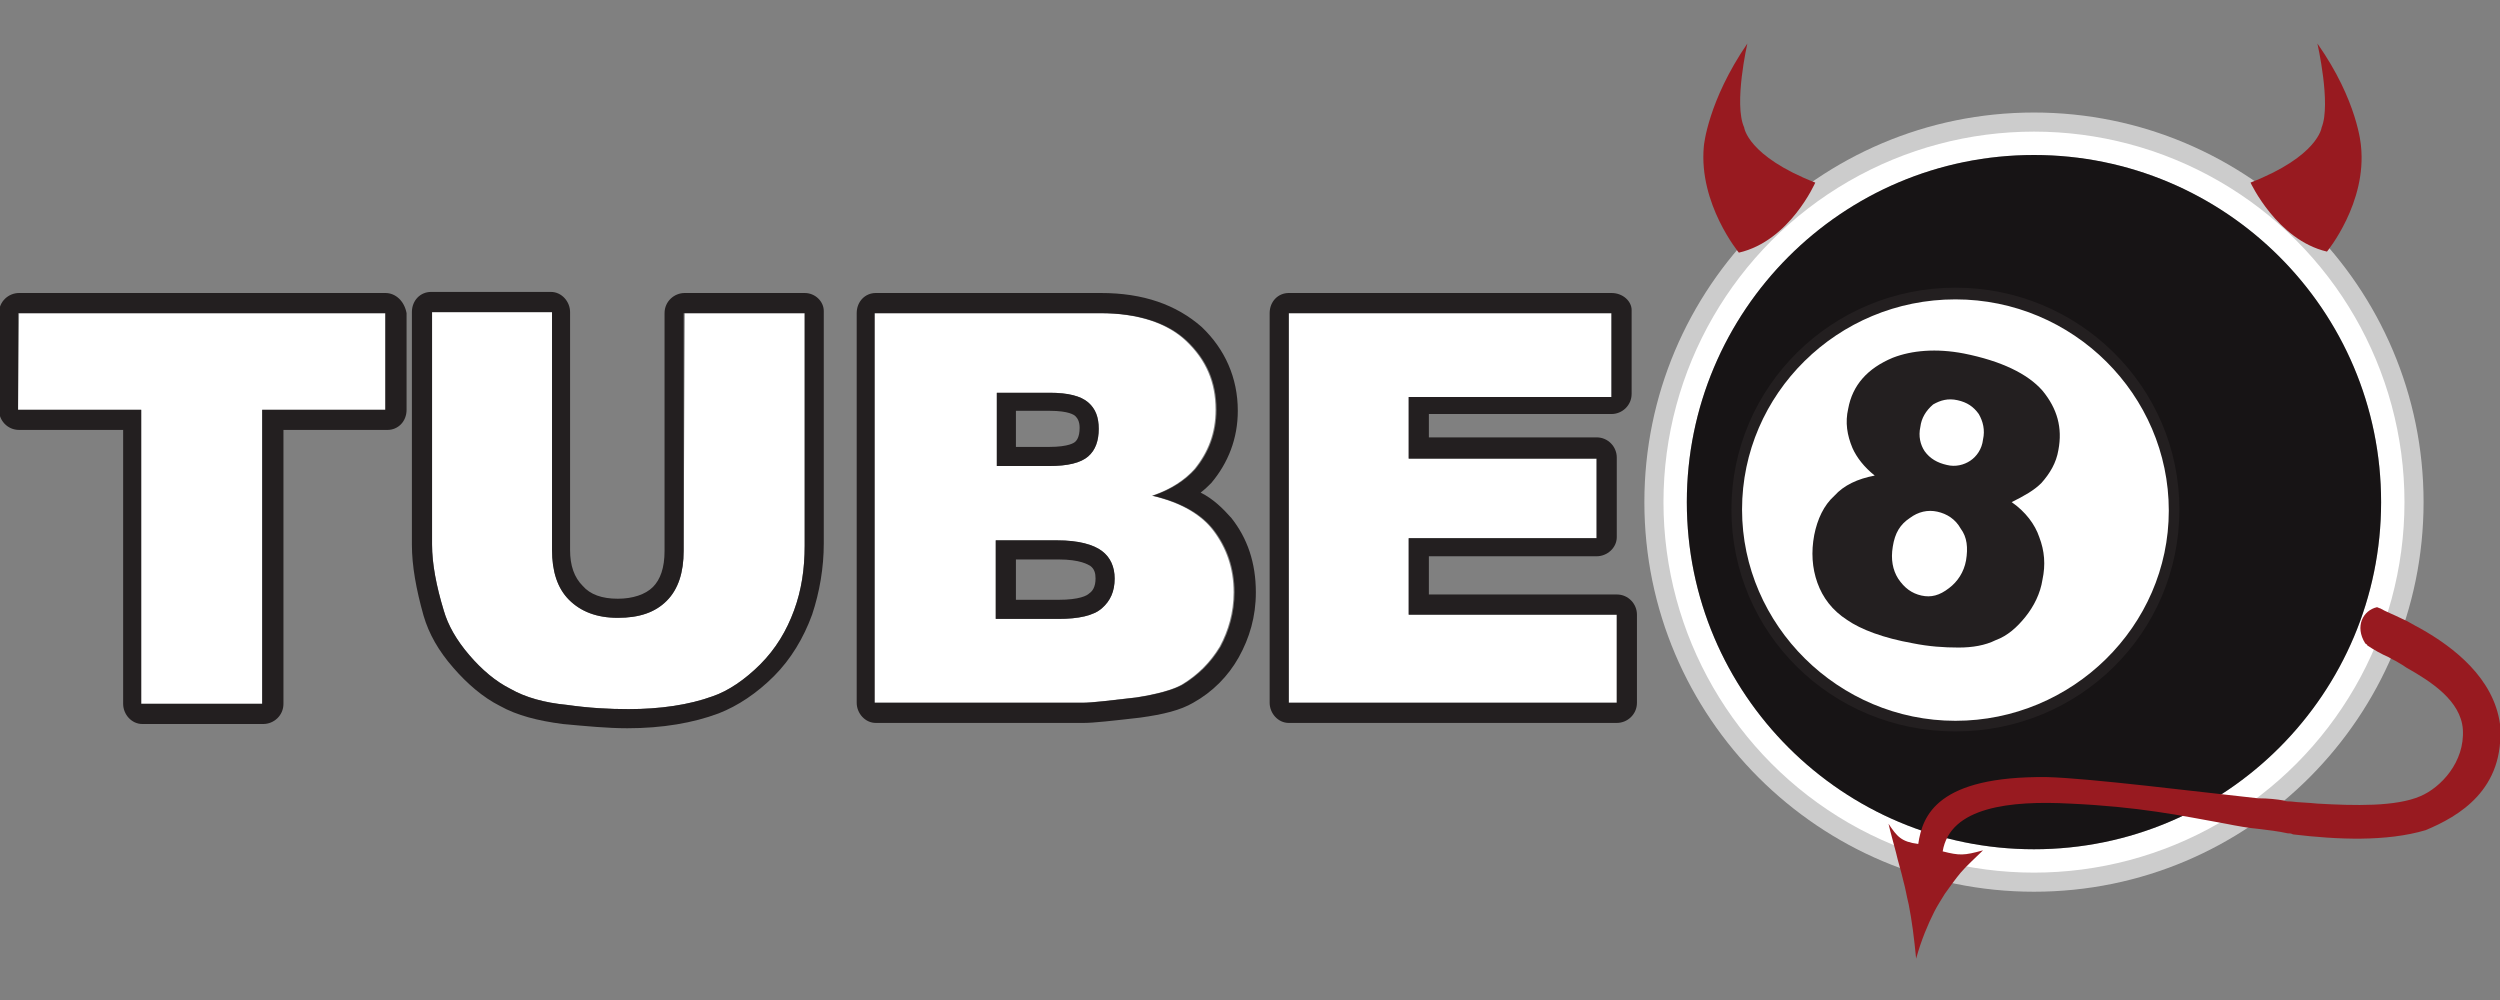
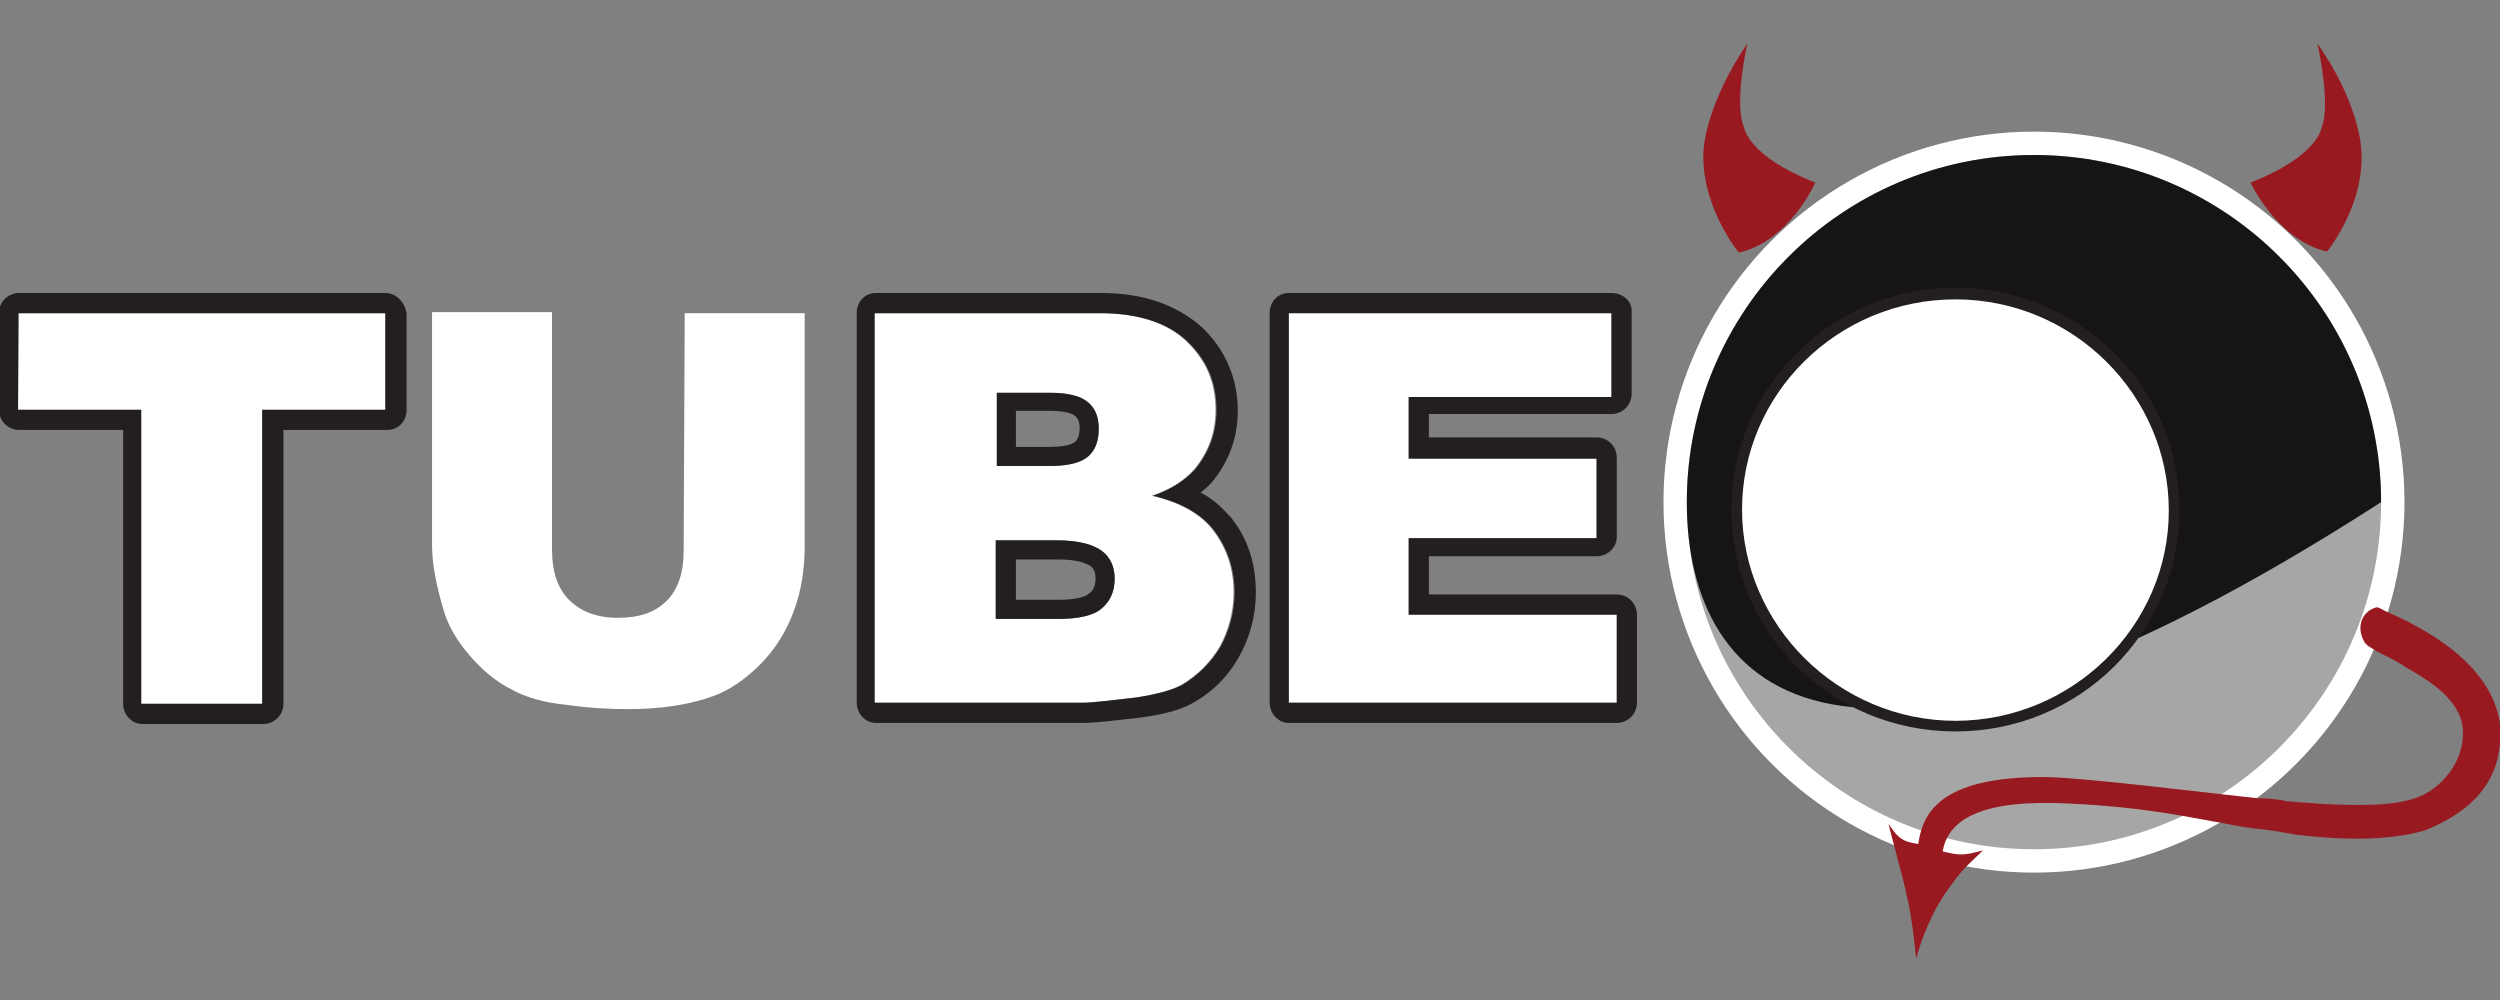
<svg xmlns="http://www.w3.org/2000/svg" width="100%" height="100%" viewBox="0 0 100 40">
  <rect x="0" y="0" width="100" height="40" fill="#808080" stroke="none" />
-   <path d="M96.943,20.085C96.943,28.662 89.979,35.669 81.359,35.669C72.781,35.669 65.775,28.705 65.775,20.085C65.775,11.507 72.739,4.501 81.359,4.501C89.936,4.501 96.943,11.465 96.943,20.085Z" style="fill:rgb(204,204,204);fill-rule:nonzero;" />
  <circle cx="81.359" cy="20.085" r="14.82" style="fill:white;" />
-   <path d="M95.244,20.085C95.244,27.728 89.045,33.97 81.359,33.97C73.715,33.97 67.473,27.771 67.473,20.085C67.473,12.442 73.673,6.2 81.359,6.2C89.002,6.2 95.244,12.399 95.244,20.085Z" style="fill:rgb(35,31,32);fill-rule:nonzero;" />
+   <path d="M95.244,20.085C73.715,33.97 67.473,27.771 67.473,20.085C67.473,12.442 73.673,6.2 81.359,6.2C89.002,6.2 95.244,12.399 95.244,20.085Z" style="fill:rgb(35,31,32);fill-rule:nonzero;" />
  <g opacity="0.35">
    <path d="M95.244,20.085C95.244,27.728 89.045,33.97 81.359,33.97C73.715,33.97 67.473,27.771 67.473,20.085C67.473,12.442 73.673,6.2 81.359,6.2C89.002,6.2 95.244,12.399 95.244,20.085Z" style="fill:url(#_Radial1);fill-rule:nonzero;" />
  </g>
  <path d="M78.217,29.045C73.376,29.045 69.469,25.18 69.469,20.425C69.469,15.669 73.376,11.805 78.217,11.805C83.057,11.805 86.964,15.669 86.964,20.425C86.964,25.18 83.057,29.045 78.217,29.045Z" style="fill:white;fill-rule:nonzero;" />
  <path d="M78.217,11.507C83.142,11.507 87.176,15.456 87.176,20.382C87.176,25.308 83.185,29.257 78.217,29.257C73.248,29.257 69.257,25.308 69.257,20.382C69.257,15.456 73.291,11.507 78.217,11.507M78.217,11.975C73.503,11.975 69.682,15.754 69.682,20.382C69.682,25.011 73.546,28.832 78.217,28.832C82.887,28.832 86.752,25.053 86.752,20.425C86.752,15.796 82.93,11.975 78.217,11.975Z" style="fill:rgb(35,31,32);fill-rule:nonzero;" />
  <path d="M0.764,12.527L15.414,12.527L15.414,16.391L10.488,16.391L10.488,28.153L5.648,28.153L5.648,16.391L0.722,16.391L0.764,12.527Z" style="fill:white;fill-rule:nonzero;" />
  <path d="M15.414,12.527L15.414,16.391L10.488,16.391L10.488,28.153L5.648,28.153L5.648,16.391L0.722,16.391L0.722,12.527L15.414,12.527M15.414,11.72L0.764,11.72C0.34,11.72 -0.042,12.059 -0.042,12.527L-0.042,16.391C-0.042,16.815 0.297,17.197 0.764,17.197L4.926,17.197L4.926,28.153C4.926,28.577 5.265,28.96 5.69,28.96L10.531,28.96C10.955,28.96 11.338,28.62 11.338,28.153L11.338,17.197L15.499,17.197C15.924,17.197 16.263,16.858 16.263,16.391L16.263,12.527C16.178,12.059 15.839,11.72 15.414,11.72Z" style="fill:rgb(35,31,32);fill-rule:nonzero;" />
  <path d="M27.389,12.527L32.187,12.527L32.187,21.826C32.187,22.76 32.059,23.609 31.762,24.416C31.465,25.223 31.04,25.945 30.403,26.582C29.809,27.176 29.13,27.643 28.493,27.856C27.558,28.195 26.412,28.365 25.138,28.365C24.374,28.365 23.567,28.323 22.675,28.195C21.783,28.11 21.019,27.898 20.425,27.558C19.83,27.261 19.278,26.794 18.769,26.2C18.259,25.605 17.919,25.011 17.749,24.416C17.452,23.439 17.282,22.548 17.282,21.783L17.282,12.484L22.081,12.484L22.081,21.996C22.081,22.845 22.293,23.524 22.76,23.992C23.227,24.459 23.864,24.713 24.713,24.713C25.563,24.713 26.2,24.501 26.667,24.034C27.134,23.567 27.346,22.887 27.346,22.038L27.389,12.527Z" style="fill:white;fill-rule:nonzero;" />
-   <path d="M32.187,12.527L32.187,21.826C32.187,22.76 32.059,23.609 31.762,24.416C31.465,25.223 31.04,25.945 30.403,26.582C29.809,27.176 29.13,27.643 28.493,27.856C27.558,28.195 26.412,28.365 25.138,28.365C24.374,28.365 23.567,28.323 22.675,28.195C21.783,28.11 21.019,27.898 20.425,27.558C19.83,27.261 19.278,26.794 18.769,26.2C18.259,25.605 17.919,25.011 17.749,24.416C17.452,23.439 17.282,22.548 17.282,21.783L17.282,12.484L22.081,12.484L22.081,21.996C22.081,22.845 22.293,23.524 22.76,23.992C23.227,24.459 23.864,24.713 24.713,24.713C25.563,24.713 26.2,24.501 26.667,24.034C27.134,23.567 27.346,22.887 27.346,22.038L27.346,12.527L32.187,12.527M32.187,11.72L27.389,11.72C26.964,11.72 26.582,12.059 26.582,12.527L26.582,22.038C26.582,22.718 26.412,23.185 26.115,23.482C25.817,23.779 25.308,23.949 24.713,23.949C24.076,23.949 23.609,23.779 23.312,23.439C22.972,23.1 22.803,22.633 22.803,21.996L22.803,12.484C22.803,12.059 22.463,11.677 22.038,11.677L17.24,11.677C16.815,11.677 16.476,12.017 16.476,12.484L16.476,21.783C16.476,22.633 16.645,23.567 16.943,24.628C17.155,25.35 17.537,26.03 18.132,26.709C18.684,27.346 19.321,27.898 20,28.238C20.679,28.62 21.529,28.832 22.505,28.96C23.439,29.045 24.289,29.13 25.096,29.13C26.497,29.13 27.728,28.917 28.747,28.535C29.512,28.238 30.276,27.728 30.955,27.049C31.635,26.369 32.144,25.52 32.484,24.586C32.781,23.694 32.951,22.718 32.951,21.741L32.951,12.442C32.951,12.059 32.611,11.72 32.187,11.72Z" style="fill:rgb(35,31,32);fill-rule:nonzero;" />
  <path d="M34.947,12.527L43.992,12.527C45.478,12.527 46.667,12.909 47.431,13.631C48.238,14.395 48.62,15.287 48.62,16.391C48.62,17.325 48.323,18.089 47.771,18.769C47.389,19.193 46.837,19.575 46.072,19.83C47.176,20.085 48.025,20.552 48.535,21.231C49.045,21.911 49.342,22.718 49.342,23.694C49.342,24.501 49.13,25.223 48.79,25.86C48.408,26.497 47.898,27.006 47.261,27.389C46.879,27.601 46.242,27.771 45.435,27.898C44.331,28.025 43.652,28.11 43.27,28.11L34.947,28.11L34.947,12.527ZM39.873,18.641L41.953,18.641C42.718,18.641 43.227,18.514 43.524,18.259C43.822,18.004 43.949,17.622 43.949,17.155C43.949,16.688 43.822,16.348 43.524,16.093C43.227,15.839 42.718,15.711 41.996,15.711L39.873,15.711L39.873,18.641ZM39.83,24.756L42.335,24.756C43.142,24.756 43.737,24.628 44.076,24.331C44.416,24.034 44.586,23.652 44.586,23.142C44.586,22.675 44.416,22.293 44.076,22.038C43.737,21.783 43.142,21.614 42.293,21.614L39.83,21.614L39.83,24.756Z" style="fill:white;fill-rule:nonzero;" />
  <path d="M44.034,12.527C45.52,12.527 46.709,12.909 47.473,13.631C48.28,14.395 48.662,15.287 48.662,16.391C48.662,17.325 48.365,18.089 47.813,18.769C47.431,19.193 46.879,19.575 46.115,19.83C47.219,20.085 48.068,20.552 48.577,21.231C49.087,21.911 49.384,22.718 49.384,23.694C49.384,24.501 49.172,25.223 48.832,25.86C48.45,26.497 47.941,27.006 47.304,27.389C46.921,27.601 46.285,27.771 45.478,27.898C44.374,28.025 43.694,28.11 43.312,28.11L34.989,28.11L34.989,12.527L44.034,12.527M39.873,18.641L41.953,18.641C42.718,18.641 43.227,18.514 43.524,18.259C43.822,18.004 43.949,17.622 43.949,17.155C43.949,16.688 43.822,16.348 43.524,16.093C43.227,15.839 42.718,15.711 41.996,15.711L39.873,15.711L39.873,18.641M39.873,24.756L42.335,24.756C43.142,24.756 43.737,24.628 44.076,24.331C44.416,24.034 44.586,23.652 44.586,23.142C44.586,22.675 44.416,22.293 44.076,22.038C43.737,21.783 43.142,21.614 42.293,21.614L39.83,21.614L39.83,24.756M44.034,11.72L35.032,11.72C34.607,11.72 34.268,12.059 34.268,12.527L34.268,28.11C34.268,28.535 34.607,28.917 35.032,28.917L43.355,28.917C43.737,28.917 44.501,28.832 45.605,28.705C46.539,28.577 47.219,28.408 47.728,28.11C48.493,27.686 49.13,27.049 49.554,26.285C49.979,25.52 50.234,24.671 50.234,23.694C50.234,22.505 49.894,21.529 49.257,20.722C48.917,20.34 48.535,19.958 48.025,19.703C48.195,19.575 48.323,19.448 48.45,19.321C49.13,18.514 49.512,17.537 49.512,16.433C49.512,15.117 49.002,13.97 48.068,13.079C47.049,12.187 45.732,11.72 44.034,11.72ZM40.637,16.433L41.996,16.433C42.76,16.433 42.972,16.603 43.015,16.645C43.1,16.73 43.185,16.858 43.185,17.113C43.185,17.495 43.057,17.622 43.015,17.665C42.972,17.707 42.76,17.877 41.953,17.877L40.637,17.877L40.637,16.433ZM40.637,22.378L42.335,22.378C43.227,22.378 43.524,22.59 43.609,22.633C43.779,22.76 43.822,22.93 43.822,23.142C43.822,23.482 43.694,23.652 43.567,23.737C43.482,23.822 43.185,23.992 42.335,23.992L40.637,23.992L40.637,22.378Z" style="fill:rgb(35,31,32);fill-rule:nonzero;" />
  <path d="M51.55,12.527L64.459,12.527L64.459,15.881L56.348,15.881L56.348,18.344L63.864,18.344L63.864,21.529L56.348,21.529L56.348,24.586L64.671,24.586L64.671,28.11L51.55,28.11L51.55,12.527Z" style="fill:white;fill-rule:nonzero;" />
  <path d="M64.459,12.527L64.459,15.881L56.348,15.881L56.348,18.344L63.864,18.344L63.864,21.529L56.348,21.529L56.348,24.586L64.671,24.586L64.671,28.11L51.55,28.11L51.55,12.527L64.459,12.527M64.459,11.72L51.55,11.72C51.125,11.72 50.786,12.059 50.786,12.527L50.786,28.11C50.786,28.535 51.125,28.917 51.55,28.917L64.671,28.917C65.096,28.917 65.478,28.577 65.478,28.11L65.478,24.586C65.478,24.161 65.138,23.779 64.671,23.779L57.155,23.779L57.155,22.251L63.864,22.251C64.289,22.251 64.671,21.911 64.671,21.486L64.671,18.301C64.671,17.877 64.331,17.495 63.864,17.495L57.155,17.495L57.155,16.561L64.459,16.561C64.883,16.561 65.265,16.221 65.265,15.754L65.265,12.399C65.265,12.059 64.926,11.72 64.459,11.72Z" style="fill:rgb(35,31,32);fill-rule:nonzero;" />
  <g>
    <path d="M77.282,21.231L77.155,21.231C77.028,21.231 76.943,21.274 76.773,21.359C76.603,21.486 76.476,21.656 76.391,22.038C76.391,22.123 76.348,22.208 76.348,22.293C76.348,22.505 76.391,22.59 76.476,22.76C76.645,22.972 76.73,23.057 76.9,23.1L76.985,23.1C77.07,23.1 77.197,23.057 77.367,22.93C77.58,22.803 77.665,22.633 77.749,22.293C77.749,22.208 77.792,22.081 77.792,22.038C77.792,21.826 77.749,21.699 77.665,21.571C77.58,21.316 77.495,21.274 77.282,21.231Z" style="fill:none;fill-rule:nonzero;" />
    <path d="M78.174,16.815L78.004,16.815C77.919,16.815 77.834,16.815 77.749,16.9C77.665,16.985 77.58,17.028 77.537,17.24L77.537,17.41C77.537,17.537 77.537,17.58 77.622,17.665C77.707,17.749 77.749,17.834 78.004,17.877L78.132,17.877C78.217,17.877 78.259,17.877 78.344,17.792C78.429,17.707 78.471,17.665 78.556,17.452L78.556,17.282C78.556,17.155 78.556,17.113 78.471,17.028C78.429,16.943 78.386,16.858 78.174,16.815Z" style="fill:none;fill-rule:nonzero;" />
  </g>
-   <path d="M74.989,19.023C74.565,18.684 74.268,18.301 74.098,17.919C73.885,17.41 73.8,16.9 73.928,16.348C74.098,15.414 74.692,14.735 75.711,14.31C76.476,14.013 77.452,13.928 78.556,14.14C80.042,14.437 81.104,14.947 81.699,15.626C82.293,16.348 82.505,17.113 82.335,18.004C82.251,18.514 81.996,18.938 81.656,19.321C81.359,19.618 80.977,19.83 80.467,20.085C81.019,20.467 81.401,20.977 81.571,21.486C81.783,22.038 81.826,22.59 81.699,23.185C81.614,23.737 81.359,24.246 81.019,24.671C80.679,25.096 80.297,25.435 79.83,25.605C79.406,25.817 78.896,25.902 78.344,25.902C77.749,25.902 77.155,25.86 76.518,25.732C75.329,25.52 74.437,25.18 73.885,24.798C73.291,24.416 72.909,23.907 72.696,23.312C72.484,22.718 72.442,22.081 72.569,21.401C72.696,20.764 72.951,20.212 73.376,19.83C73.758,19.406 74.31,19.151 74.989,19.023ZM75.711,21.868C75.626,22.378 75.711,22.803 75.924,23.142C76.178,23.524 76.476,23.737 76.858,23.822C77.24,23.907 77.58,23.822 77.962,23.524C78.301,23.27 78.556,22.887 78.641,22.42C78.726,21.911 78.684,21.486 78.429,21.146C78.217,20.764 77.877,20.552 77.495,20.467C77.113,20.382 76.73,20.467 76.391,20.722C76.008,20.977 75.796,21.316 75.711,21.868ZM76.815,17.07C76.73,17.452 76.815,17.792 76.985,18.047C77.197,18.344 77.495,18.514 77.877,18.599C78.217,18.684 78.556,18.599 78.811,18.429C79.066,18.259 79.278,17.962 79.321,17.58C79.406,17.197 79.321,16.858 79.151,16.561C78.938,16.263 78.684,16.093 78.301,16.008C77.919,15.924 77.622,16.008 77.325,16.178C77.028,16.433 76.858,16.73 76.815,17.07Z" style="fill:rgb(35,31,32);fill-rule:nonzero;" />
  <path d="M100,28.96C99.745,27.134 98.174,25.902 96.815,25.138C96.561,25.011 96.306,24.841 96.093,24.756C95.754,24.586 95.414,24.459 95.202,24.331C95.159,24.331 95.117,24.289 95.074,24.289C94.522,24.416 94.183,25.053 94.607,25.732C94.65,25.775 94.692,25.775 94.692,25.817C94.947,25.987 95.244,26.157 95.541,26.285C95.669,26.369 95.796,26.412 95.924,26.497C96.008,26.539 96.136,26.624 96.263,26.709C97.24,27.261 98.429,28.025 98.514,29.172C98.599,30.488 97.622,31.507 96.815,31.847C95.839,32.272 94.183,32.229 92.696,32.144C92.314,32.102 91.975,32.102 91.635,32.059C91.55,32.059 91.423,32.059 91.338,32.017C91.083,31.975 90.743,31.932 90.318,31.932C87.941,31.677 83.567,31.125 81.868,31.083C77.495,31.04 76.9,32.611 76.73,33.758C76.051,33.673 75.881,33.461 75.541,32.951C75.626,33.333 75.754,33.758 75.839,34.098C75.924,34.48 76.051,34.862 76.136,35.244C76.221,35.541 76.263,35.839 76.348,36.178C76.476,36.815 76.561,37.495 76.645,38.344C76.858,37.58 77.113,36.985 77.367,36.476C77.495,36.221 77.665,35.966 77.792,35.754C78.004,35.456 78.217,35.159 78.429,34.904C78.684,34.607 79.023,34.31 79.321,34.013C78.556,34.225 78.386,34.225 77.707,34.055C78.004,32.272 80.425,32.017 82.803,32.144C85.563,32.272 87.176,32.611 89.045,32.951C89.469,33.036 89.936,33.121 90.403,33.163C90.743,33.206 91.125,33.248 91.507,33.333C91.592,33.333 91.635,33.333 91.72,33.376C93.503,33.588 95.456,33.673 97.028,33.206C98.344,32.654 100.212,31.592 100,28.96Z" style="fill:rgb(152,26,32);fill-rule:nonzero;" />
  <path d="M92.696,1.741C92.696,1.741 93.248,4.161 92.866,5.096C92.866,5.096 92.739,6.242 90.021,7.304C90.021,7.304 91.083,9.597 93.079,10.064C93.079,10.064 94.692,8.11 94.437,5.817C94.437,5.817 94.31,4.034 92.696,1.741Z" style="fill:rgb(152,26,32);fill-rule:nonzero;" />
  <path d="M69.894,1.741C69.894,1.741 69.342,4.161 69.766,5.096C69.766,5.096 69.894,6.242 72.611,7.304C72.611,7.304 71.592,9.639 69.554,10.106C69.554,10.106 67.941,8.153 68.153,5.86C68.153,5.817 68.323,4.034 69.894,1.741Z" style="fill:rgb(152,26,32);fill-rule:nonzero;" />
  <defs>
    <radialGradient id="_Radial1" cx="0" cy="0" r="1" gradientUnits="userSpaceOnUse" gradientTransform="matrix(17.82,0,0,-17.82,126.727,-38.615)">
      <stop offset="0" style="stop-color:white;stop-opacity:1" />
      <stop offset="0.87" style="stop-color:black;stop-opacity:1" />
      <stop offset="1" style="stop-color:black;stop-opacity:1" />
    </radialGradient>
  </defs>
</svg>